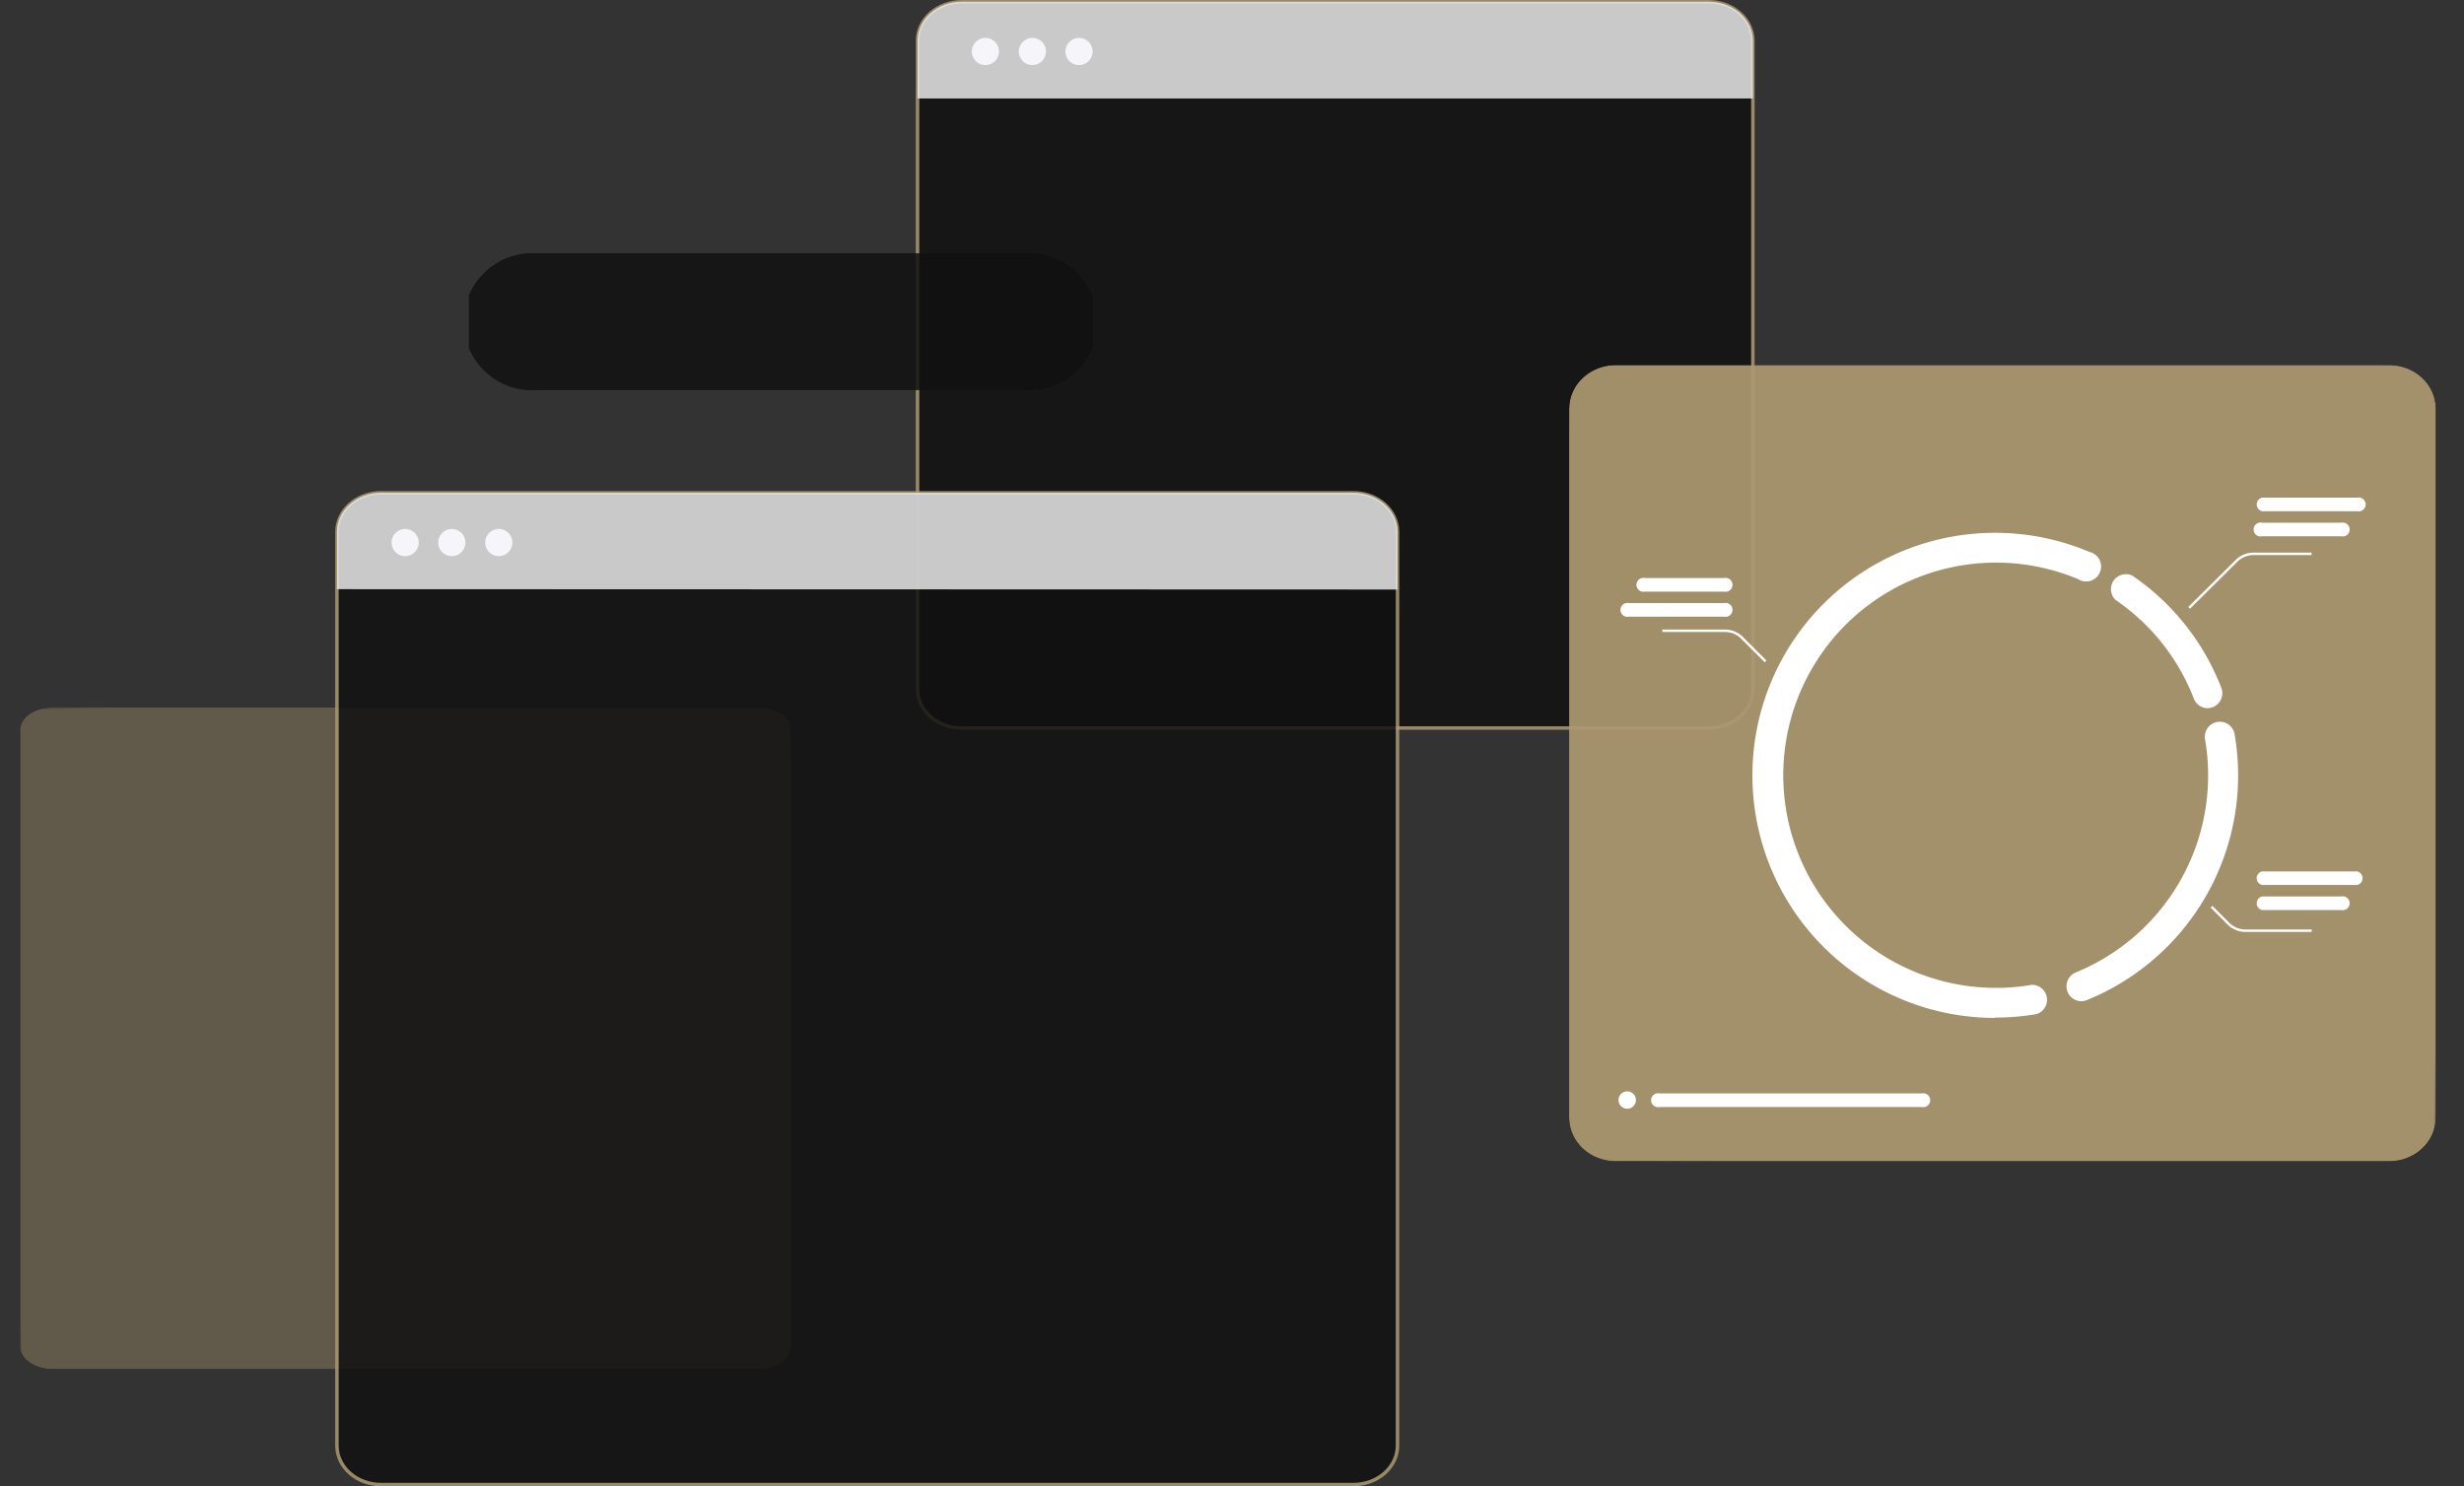
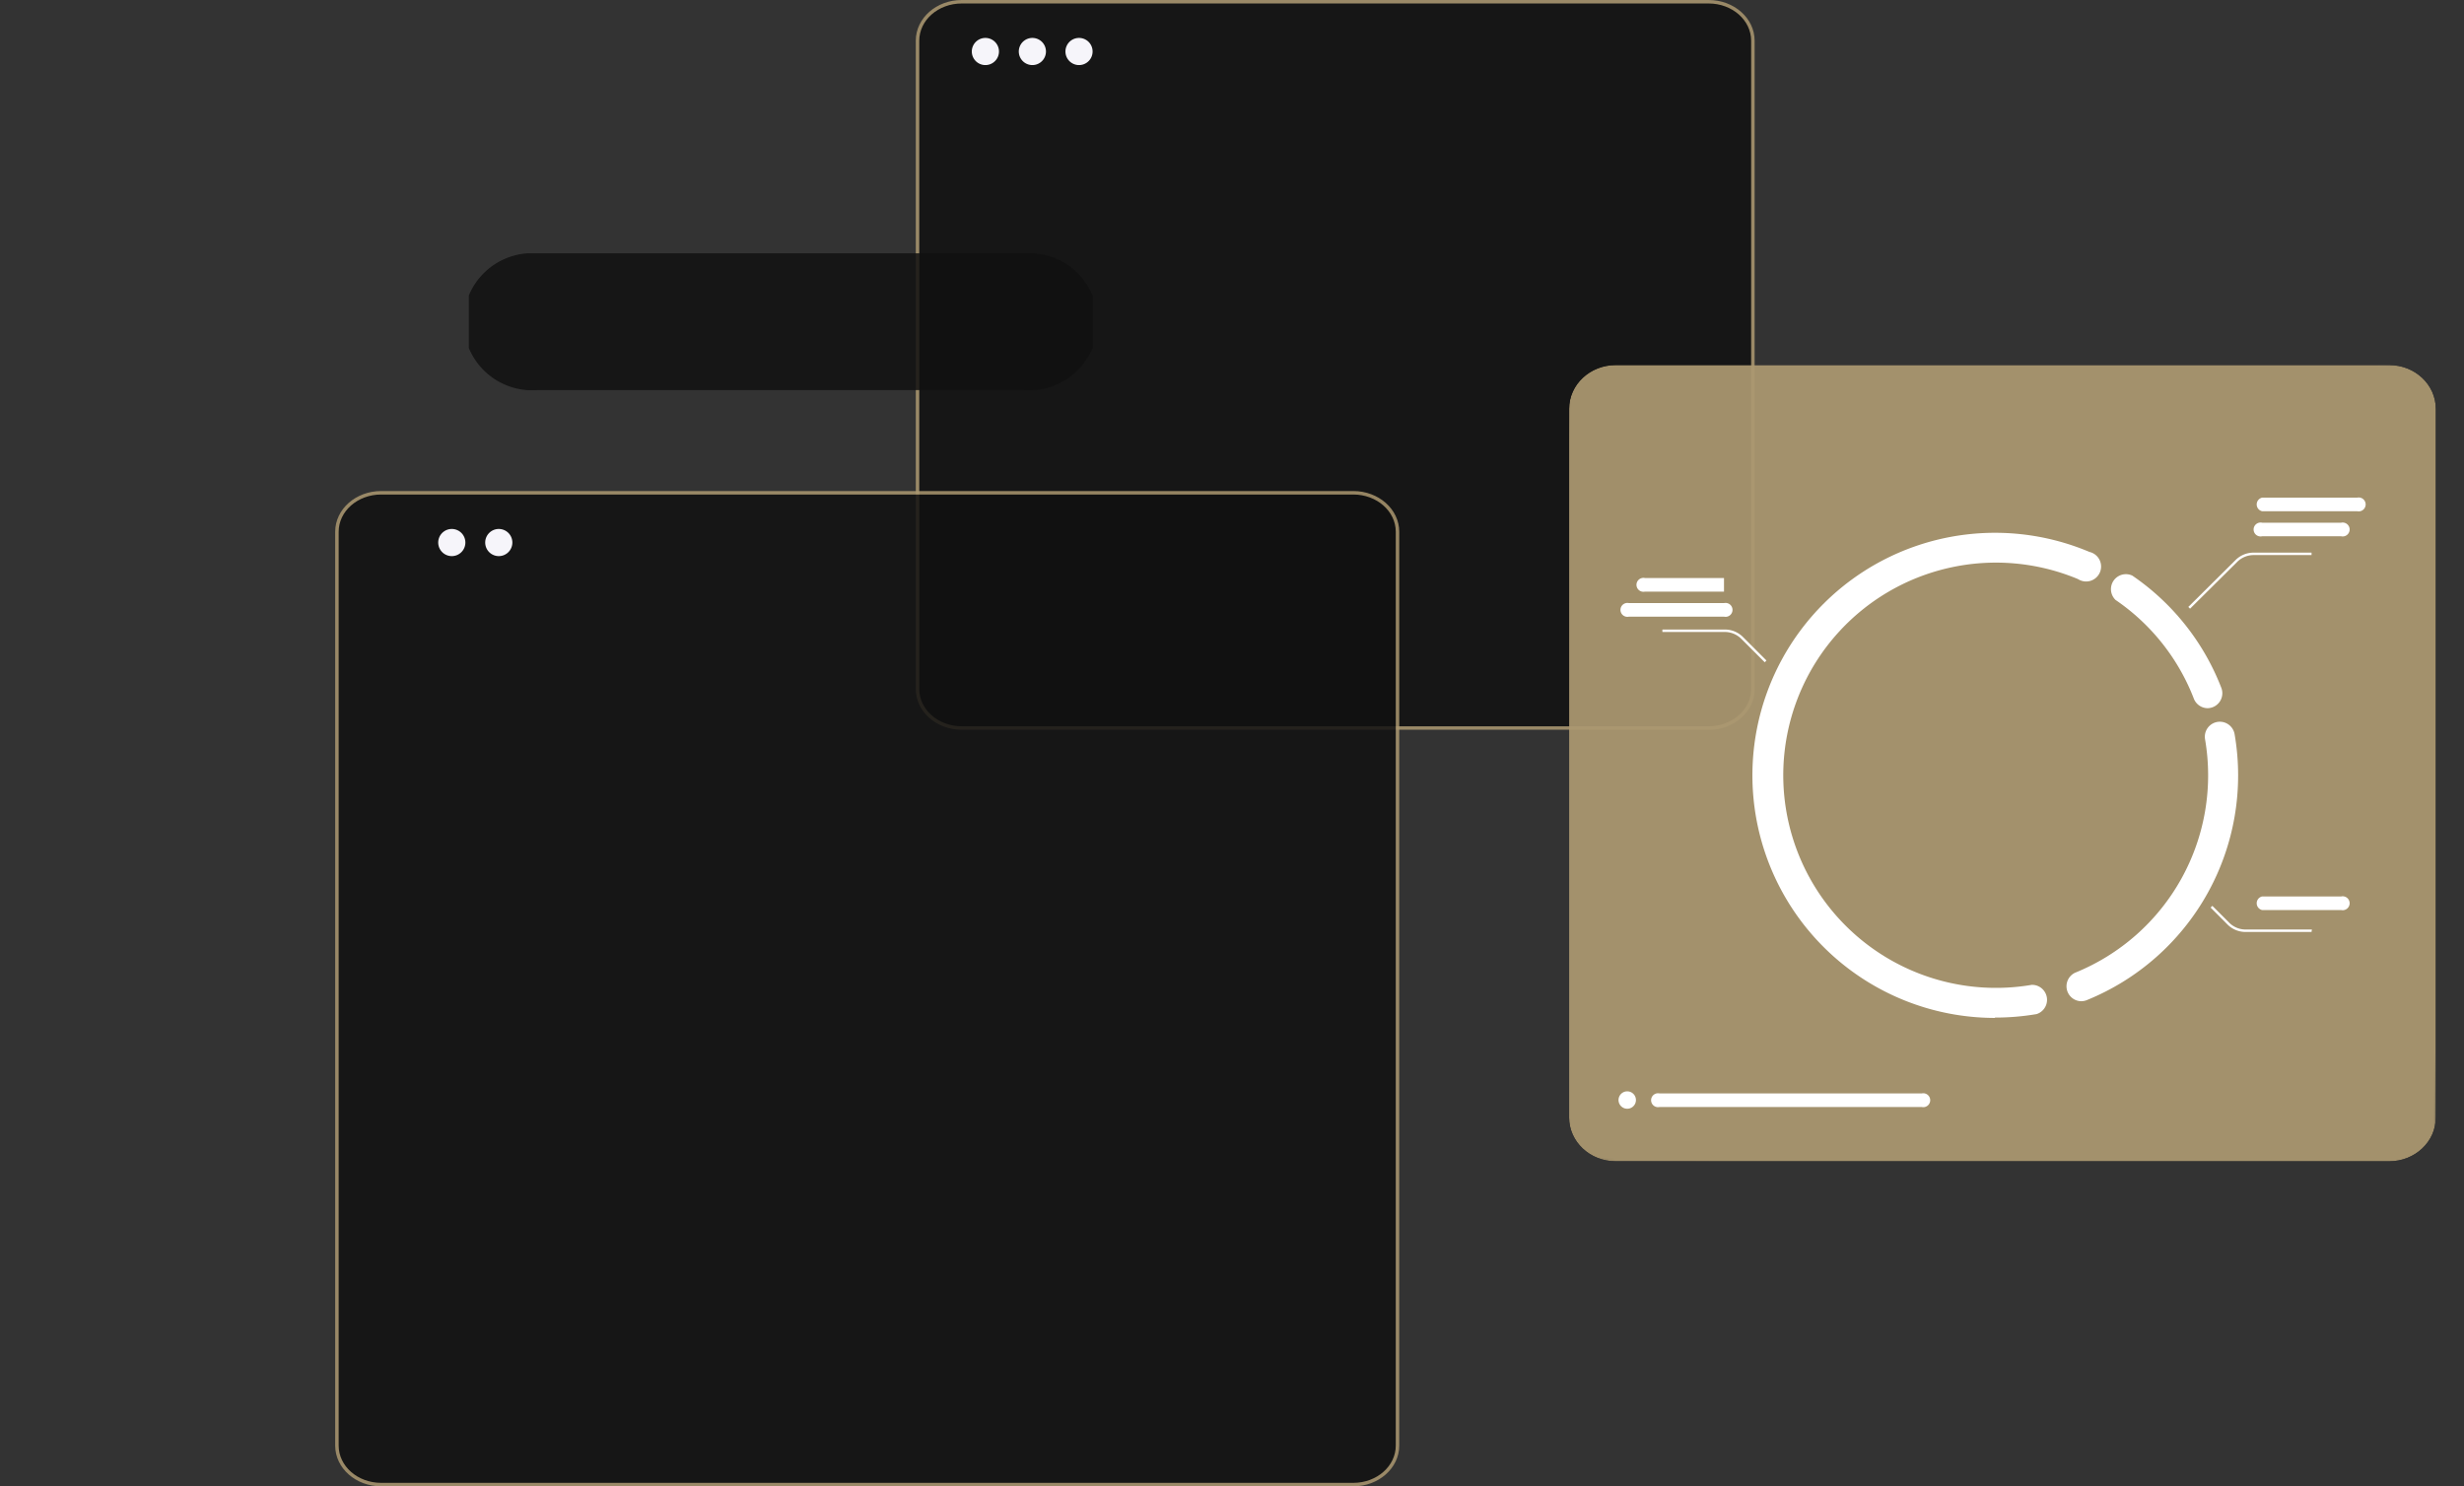
<svg xmlns="http://www.w3.org/2000/svg" xmlns:xlink="http://www.w3.org/1999/xlink" viewBox="0 0 707.9 427.1">
  <rect x="0" y="0" width="707.9" height="427.1" fill="#333333" stroke="none" />
  <defs>
    <linearGradient id="Degradado_sin_nombre_10" x1="2258.83" y1="4779.32" x2="2259.83" y2="4779.32" gradientTransform="matrix(0, 203.12, 203.12, 0, -970673.94, -458623.5)" gradientUnits="userSpaceOnUse">
      <stop offset="0" stop-color="#fff" />
      <stop offset="0.1" stop-color="#fff" />
      <stop offset="0.2" stop-color="#fbfbfb" />
      <stop offset="0.31" stop-color="#eee" />
      <stop offset="0.43" stop-color="#d8d8d8" />
      <stop offset="0.55" stop-color="#b9b9b9" />
      <stop offset="0.67" stop-color="#929292" />
      <stop offset="0.79" stop-color="#626262" />
      <stop offset="0.92" stop-color="#2a2a2a" />
      <stop offset="1" />
    </linearGradient>
    <linearGradient id="Degradado_sin_nombre_10-2" x1="2264.26" y1="4785.47" x2="2265.26" y2="4785.47" gradientTransform="matrix(-346.8, 0, 0, 346.8, 786012.12, -1659404.54)" xlink:href="#Degradado_sin_nombre_10" />
    <clipPath id="clip-path" transform="translate(0 0)">
      <rect x="5.8" y="203.3" width="221.6" height="190.19" style="fill:none" />
    </clipPath>
    <clipPath id="clip-path-2" transform="translate(0 0)">
      <path d="M218.1,203.3H15c-5.1,0-9.2,2.9-9.2,6.4V387c0,3.5,4.2,6.4,9.2,6.4H218.1c5.1,0,9.2-2.9,9.2-6.4V209.7c0-3.5-4.2-6.4-9.2-6.4" style="fill:none" />
    </clipPath>
    <mask id="mask" x="0" y="196.55" width="233.14" height="203.61" maskUnits="userSpaceOnUse">
      <g transform="translate(0 0)">
        <rect x="2.9" y="200" width="227.3" height="196.81" transform="translate(-9 3.7) rotate(-1.7)" style="fill:url(#Degradado_sin_nombre_10)" />
      </g>
    </mask>
    <linearGradient id="Degradado_sin_nombre_7" x1="2258.83" y1="4779.32" x2="2259.83" y2="4779.32" gradientTransform="matrix(0, 203.12, 203.12, 0, -970673.94, -458623.5)" gradientUnits="userSpaceOnUse">
      <stop offset="0" stop-color="#ab9870" />
      <stop offset="0.1" stop-color="#ab9870" />
      <stop offset="1" stop-color="#ab9870" />
    </linearGradient>
    <clipPath id="clip-path-3" transform="translate(0 0)">
      <rect x="263.1" width="241" height="209.69" style="fill:none" />
    </clipPath>
    <clipPath id="clip-path-4" transform="translate(0 0)">
      <rect x="263.6" y="0.5" width="240" height="27.76" style="fill:none" />
    </clipPath>
    <clipPath id="clip-path-5" transform="translate(0 0)">
      <rect x="96.3" y="141.1" width="305.7" height="286.03" style="fill:none" />
    </clipPath>
    <clipPath id="clip-path-6" transform="translate(0 0)">
      <rect x="96.8" y="141.6" width="304.7" height="27.76" style="fill:none" />
    </clipPath>
    <clipPath id="clip-path-7" transform="translate(0 0)">
      <rect x="450.8" y="104.9" width="249" height="228.82" style="fill:none" />
    </clipPath>
    <clipPath id="clip-path-8" transform="translate(0 0)">
      <path d="M699.8,321.1c0,7-6,12.6-13.4,12.6H464.2c-7.4,0-13.4-5.6-13.4-12.6V117.5c0-7,6-12.6,13.4-12.6H686.4c7.4,0,13.4,5.6,13.4,12.6Z" style="fill:none" />
    </clipPath>
    <mask id="mask-2" x="442.7" y="96.01" width="265.24" height="246.49" maskUnits="userSpaceOnUse">
      <g transform="translate(0 0)">
        <rect x="456.6" y="90.8" width="237.5" height="256.98" transform="translate(335.8 786.4) rotate(-88)" style="fill:url(#Degradado_sin_nombre_10-2)" />
      </g>
    </mask>
    <linearGradient id="Degradado_sin_nombre_7-2" x1="2264.26" y1="4785.47" x2="2265.26" y2="4785.47" gradientTransform="matrix(-346.81, 0, 0, 346.81, 786012.19, -1659404.69)" xlink:href="#Degradado_sin_nombre_7" />
    <clipPath id="clip-path-9" transform="translate(0 0)">
      <rect x="134.7" y="72.8" width="179.3" height="39.32" style="fill:none" />
    </clipPath>
  </defs>
  <title>img-screensldpi</title>
  <g id="Capa_2" data-name="Capa 2">
    <g id="Capa_1-2" data-name="Capa 1">
      <g style="opacity:0.39">
        <g style="clip-path:url(#clip-path)">
          <g style="clip-path:url(#clip-path-2)">
            <g style="mask:url(#mask)">
-               <rect x="2.9" y="200" width="227.3" height="196.81" transform="translate(-9 3.7) rotate(-1.7)" style="fill:url(#Degradado_sin_nombre_7)" />
-             </g>
+               </g>
          </g>
        </g>
      </g>
      <g style="opacity:0.85">
        <g style="clip-path:url(#clip-path-3)">
          <path d="M503.6,198c0,6.2-5.7,11.2-12.7,11.2H276.3c-7,0-12.7-5-12.7-11.2V11.7c0-6.2,5.7-11.2,12.7-11.2H490.9c7,0,12.7,5,12.7,11.2Z" transform="translate(0 0)" style="fill:#101010" />
          <path d="M503.6,198c0,6.2-5.7,11.2-12.7,11.2H276.3c-7,0-12.7-5-12.7-11.2V11.7c0-6.2,5.7-11.2,12.7-11.2H490.9c7,0,12.7,5,12.7,11.2Z" transform="translate(0 0)" style="fill:none;stroke:#ab9870;stroke-miterlimit:10" />
        </g>
      </g>
      <g style="opacity:0.85">
        <g style="clip-path:url(#clip-path-4)">
-           <path d="M263.6,28.3V11.7c0-6.2,5.7-11.2,12.7-11.2H490.9c7,0,12.7,5,12.7,11.2V28.3Z" transform="translate(0 0)" style="fill:#e9e9e9" />
-         </g>
+           </g>
      </g>
      <path d="M287,14.8a3.9,3.9,0,1,1-3.9-3.9,3.9,3.9,0,0,1,3.9,3.9" transform="translate(0 0)" style="fill:#f6f5fa" />
      <path d="M300.5,14.8a3.9,3.9,0,1,1-3.9-3.9,3.9,3.9,0,0,1,3.9,3.9" transform="translate(0 0)" style="fill:#f6f5fa" />
      <path d="M313.9,14.8a3.9,3.9,0,1,1-3.9-3.9,3.9,3.9,0,0,1,3.9,3.9" transform="translate(0 0)" style="fill:#f6f5fa" />
      <g style="opacity:0.85">
        <g style="clip-path:url(#clip-path-5)">
          <path d="M401.5,415.4c0,6.2-5.7,11.2-12.7,11.2H109.5c-7,0-12.7-5-12.7-11.2V152.8c0-6.2,5.7-11.2,12.7-11.2H388.8c7,0,12.7,5,12.7,11.2Z" transform="translate(0 0)" style="fill:#101010" />
          <path d="M401.5,415.4c0,6.2-5.7,11.2-12.7,11.2H109.5c-7,0-12.7-5-12.7-11.2V152.8c0-6.2,5.7-11.2,12.7-11.2H388.8c7,0,12.7,5,12.7,11.2Z" transform="translate(0 0)" style="fill:none;stroke:#ab9870;stroke-miterlimit:10" />
        </g>
      </g>
      <g style="opacity:0.85">
        <g style="clip-path:url(#clip-path-6)">
-           <path d="M96.8,169.3V152.8c0-6.2,5.7-11.2,12.7-11.2H388.8c7,0,12.7,5,12.7,11.2v16.6Z" transform="translate(0 0)" style="fill:#e9e9e9" />
-         </g>
+           </g>
      </g>
-       <path d="M120.3,155.9a3.9,3.9,0,1,1-3.9-3.9,3.9,3.9,0,0,1,3.9,3.9" transform="translate(0 0)" style="fill:#f6f5fa" />
      <path d="M133.7,155.9a3.9,3.9,0,1,1-3.9-3.9,3.9,3.9,0,0,1,3.9,3.9" transform="translate(0 0)" style="fill:#f6f5fa" />
      <path d="M147.2,155.9a3.9,3.9,0,1,1-3.9-3.9,3.9,3.9,0,0,1,3.9,3.9" transform="translate(0 0)" style="fill:#f6f5fa" />
      <g style="opacity:0.93">
        <g style="clip-path:url(#clip-path-7)">
          <g style="clip-path:url(#clip-path-8)">
            <g style="mask:url(#mask-2)">
              <rect x="456.6" y="90.8" width="237.5" height="256.98" transform="translate(335.8 786.4) rotate(-88)" style="fill:url(#Degradado_sin_nombre_7-2)" />
            </g>
          </g>
        </g>
      </g>
      <path d="M629.2,174.9l-.5-.5L642.2,161a7.3,7.3,0,0,1,5.2-2.2h16.7v.7H647.4a6.7,6.7,0,0,0-4.7,2Z" transform="translate(0 0)" style="fill:#fff" />
      <path d="M664.1,267.8h-19a7.3,7.3,0,0,1-5.2-2.2l-4.8-4.8.5-.5,4.8,4.8a6.7,6.7,0,0,0,4.8,2h19Z" transform="translate(0 0)" style="fill:#fff" />
      <path d="M507,190.3l-6.7-6.7a6.7,6.7,0,0,0-4.7-2h-18v-.7h18a7.3,7.3,0,0,1,5.2,2.2l6.7,6.7Z" transform="translate(0 0)" style="fill:#fff" />
      <path d="M470,316.1a2.5,2.5,0,1,1-2.5-2.5,2.5,2.5,0,0,1,2.5,2.5" transform="translate(0 0)" style="fill:#fff" />
      <path d="M634.3,203.5a4.3,4.3,0,0,1-4-2.7,60.8,60.8,0,0,0-22.5-28.4,4.3,4.3,0,0,1,4.8-7,69.3,69.3,0,0,1,25.6,32.3,4.3,4.3,0,0,1-4,5.8" transform="translate(0 0)" style="fill:#fff" />
      <path d="M573.2,292.5a69.7,69.7,0,1,1,27.1-133.9,4.3,4.3,0,1,1-3.3,7.8A61.1,61.1,0,1,0,583.7,283a4.3,4.3,0,0,1,1.4,8.4,70.5,70.5,0,0,1-12,1" transform="translate(0 0)" style="fill:#fff" />
      <path d="M597.8,287.7a4.3,4.3,0,0,1-1.6-8.2,61.2,61.2,0,0,0,37.3-67.1A4.3,4.3,0,0,1,642,211a69.7,69.7,0,0,1-42.5,76.4,4.3,4.3,0,0,1-1.6.3" transform="translate(0 0)" style="fill:#fff" />
      <path d="M552.1,318.1H476.8a2,2,0,1,1,0-3.9h75.3a2,2,0,1,1,0,3.9" transform="translate(0 0)" style="fill:#fff" />
      <path d="M672.6,261.5H649.9a2,2,0,0,1,0-3.9h22.7a2,2,0,1,1,0,3.9" transform="translate(0 0)" style="fill:#fff" />
-       <path d="M677.2,254.3H649.9a2,2,0,0,1,0-3.9h27.3a2,2,0,0,1,0,3.9" transform="translate(0 0)" style="fill:#fff" />
      <path d="M672.6,154.1H649.9a2,2,0,1,1,0-3.9h22.7a2,2,0,1,1,0,3.9" transform="translate(0 0)" style="fill:#fff" />
      <path d="M677.2,146.9H649.9a2,2,0,0,1,0-3.9h27.3a2,2,0,1,1,0,3.9" transform="translate(0 0)" style="fill:#fff" />
-       <path d="M495.3,170H472.6a2,2,0,1,1,0-3.9h22.7a2,2,0,1,1,0,3.9" transform="translate(0 0)" style="fill:#fff" />
+       <path d="M495.3,170H472.6a2,2,0,1,1,0-3.9h22.7" transform="translate(0 0)" style="fill:#fff" />
      <path d="M495.3,177.2H468a2,2,0,1,1,0-3.9h27.3a2,2,0,1,1,0,3.9" transform="translate(0 0)" style="fill:#fff" />
      <g style="opacity:0.85">
        <g style="clip-path:url(#clip-path-9)">
          <path d="M294.3,112.1h-140a19.7,19.7,0,1,1,0-39.3h140a19.7,19.7,0,1,1,0,39.3" transform="translate(0 0)" style="fill:#101010" />
        </g>
      </g>
    </g>
  </g>
</svg>